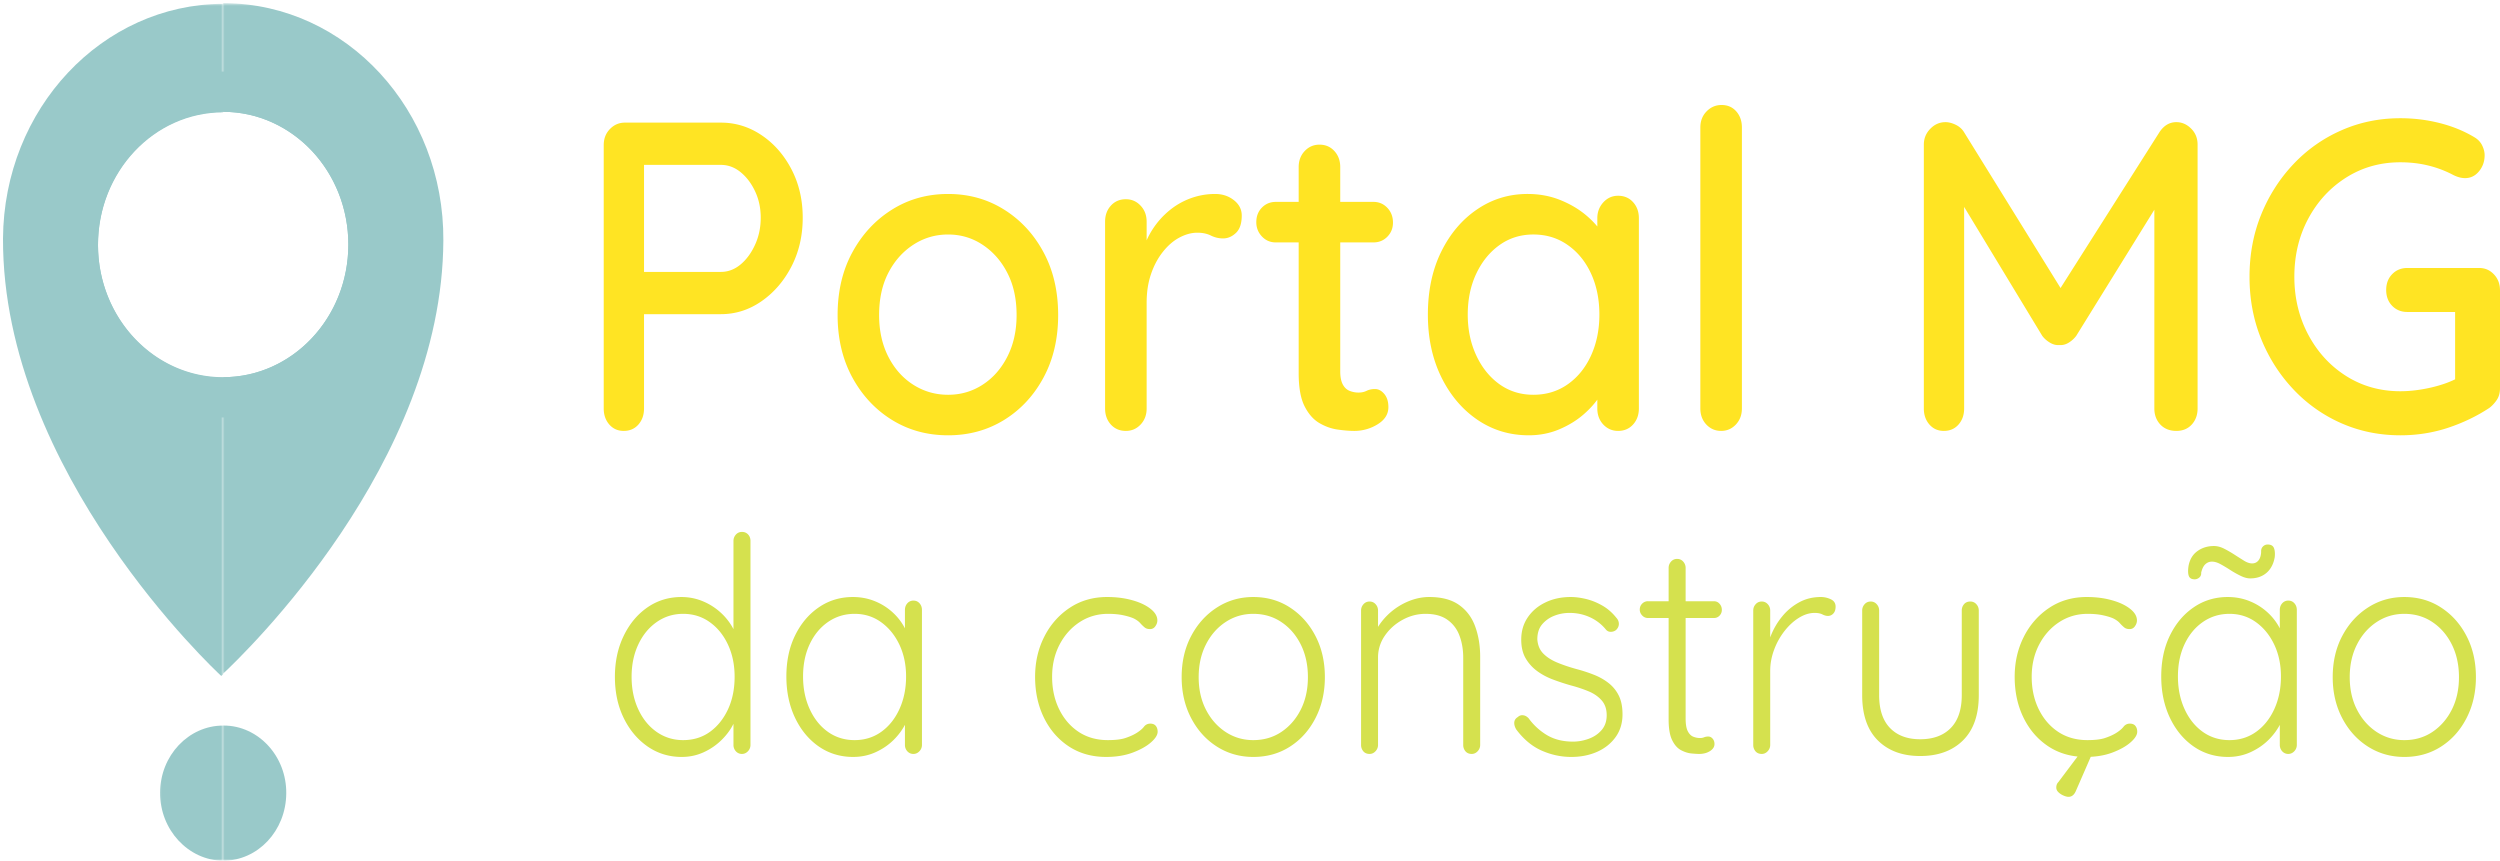
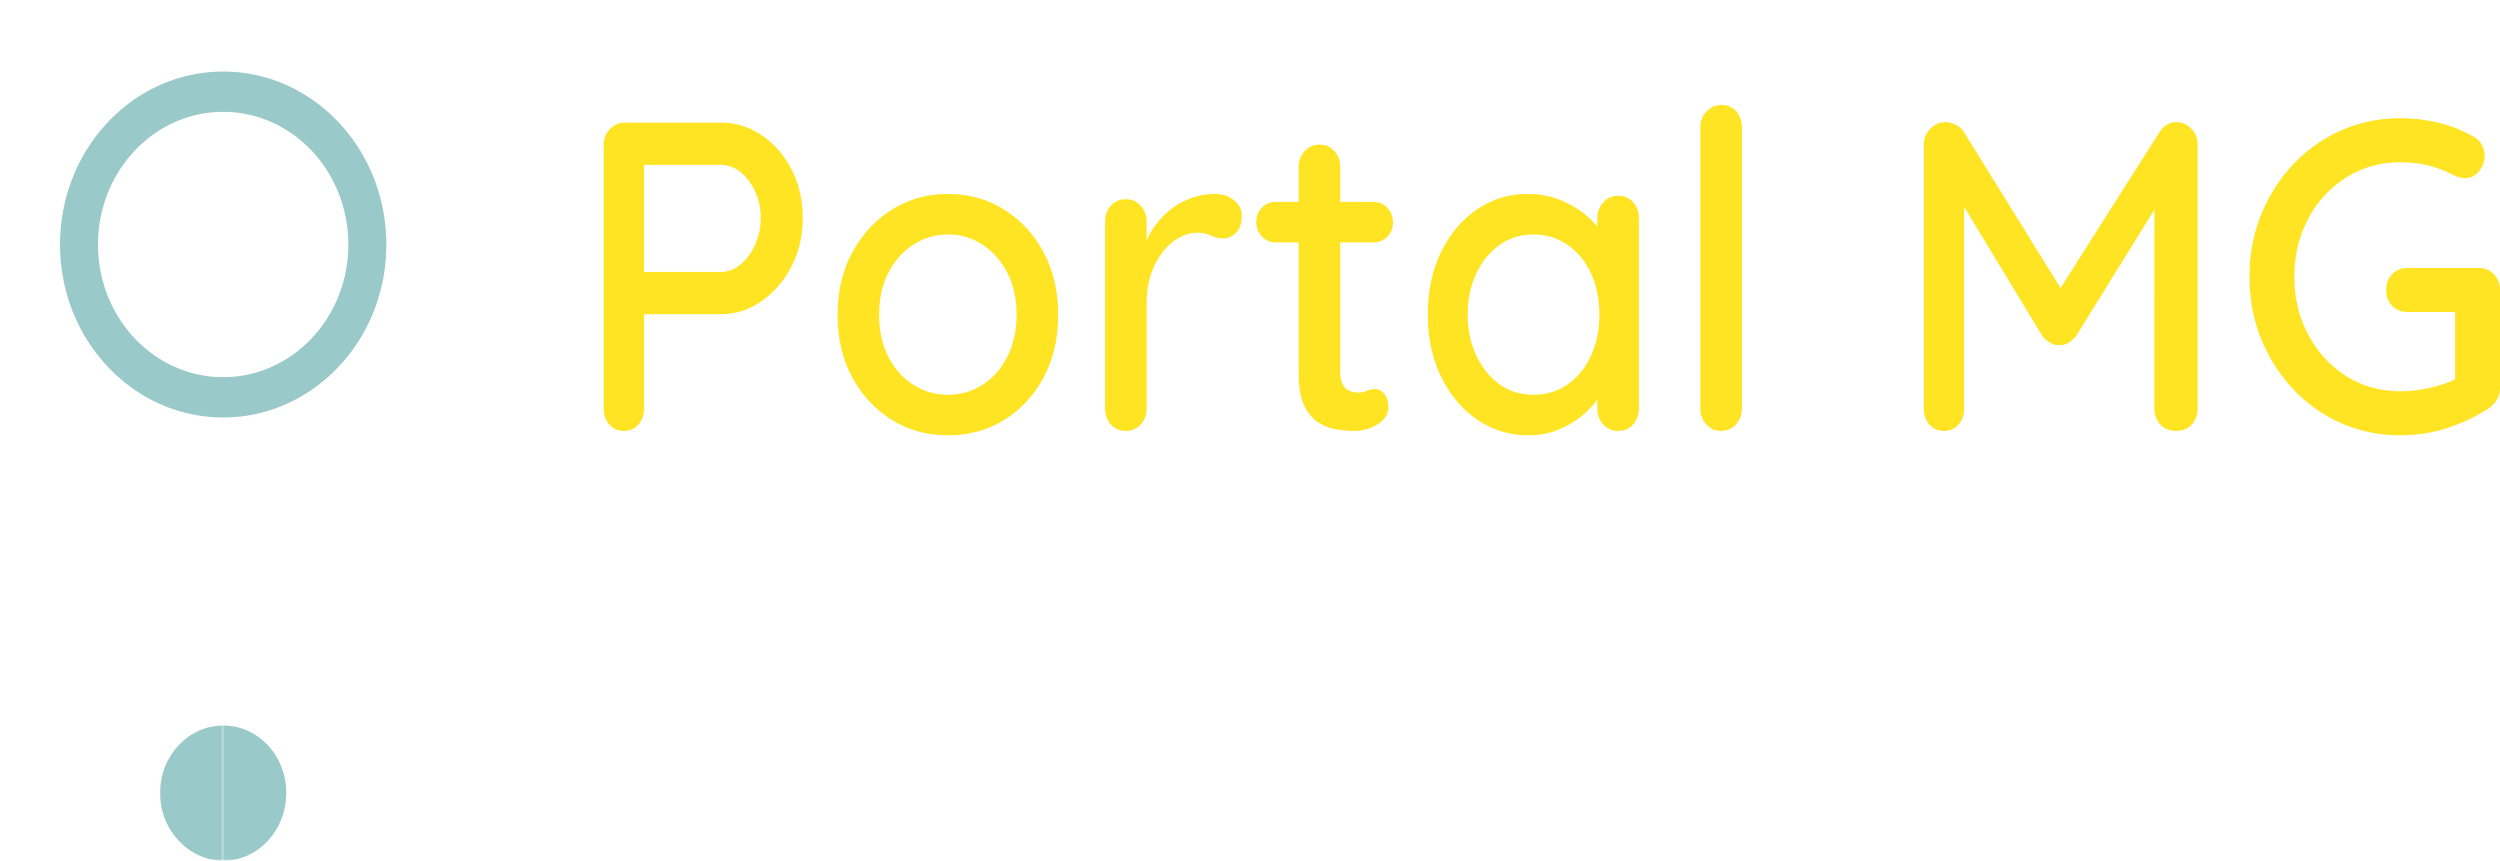
<svg xmlns="http://www.w3.org/2000/svg" width="639" height="220" fill="none">
  <mask id="a" style="mask-type:luminance" maskUnits="userSpaceOnUse" x="56" y="184" width="19" height="36">
    <path d="M56.202 184.905h17.842V220H56.202v-35.095Z" fill="#fff" />
  </mask>
  <g mask="url(#a)">
    <path d="M57.213 185.448c-.056 0-.111.004-.164.004v34.545c8.837 0 16.033-7.611 16.117-17.169.115-9.591-7.182-17.35-15.953-17.38Z" fill="#99C9C9" />
  </g>
  <mask id="b" style="mask-type:luminance" maskUnits="userSpaceOnUse" x="40" y="184" width="18" height="36">
    <path d="M40.144 184.905h16.95V220h-16.95v-35.095Z" fill="#fff" />
  </mask>
  <g mask="url(#b)">
    <path d="M40.925 202.588C40.855 212.135 48.177 219.922 57 220c.017 0 .03-.003.044-.003v-34.545c-8.851.011-16.092 7.656-16.12 17.136Z" fill="#99C9C9" />
  </g>
  <mask id="c" style="mask-type:luminance" maskUnits="userSpaceOnUse" x="0" y="0" width="58" height="174">
-     <path d="M0 .944h57.094v172.749H0V.943Z" fill="#fff" />
-   </mask>
+     </mask>
  <g mask="url(#c)">
    <path d="M57.045.974v27.75c-17.654 0-31.993 15.174-31.993 33.927 0 18.721 14.34 33.891 31.993 33.891v75.773c-.24.255-.417.41-.477.473C55.282 171.617.588 120.683.768 60.97.975 27.775 26.128 1.07 57.044.974Z" fill="#99C9C9" />
  </g>
  <mask id="d" style="mask-type:luminance" maskUnits="userSpaceOnUse" x="56" y="0" width="59" height="173">
    <path d="M56.202.807h57.987V172.61H56.202V.807Z" fill="#fff" />
  </mask>
  <g mask="url(#d)">
-     <path d="M113.32 61.498c-.267 57.115-50.93 105.64-56.275 110.68V96.405c17.655 0 31.99-15.17 31.99-33.89 0-9.377-3.582-17.868-9.38-24.012-5.792-6.114-13.8-9.916-22.61-9.916V.837c.119 0 .241-.03.36-.03 31.153.222 56.125 27.366 55.916 60.69h-.001Z" fill="#99C9C9" />
-   </g>
+     </g>
  <path d="M25.052 62.51c0 18.725 14.34 33.895 31.993 33.895v10.296c-23.034 0-41.698-19.798-41.698-44.19 0-24.421 18.664-44.217 41.698-44.217v10.293c-17.654 0-31.993 15.174-31.993 33.924Zm73.695 0a46.244 46.244 0 0 1-3.161 16.914c-2.097 5.36-5.175 10.228-9.056 14.32-3.865 4.116-8.46 7.379-13.52 9.603a39.478 39.478 0 0 1-15.964 3.355V96.405c17.652 0 31.99-15.17 31.99-33.894 0-9.373-3.583-17.864-9.382-24.008-5.791-6.114-13.8-9.916-22.609-9.916V18.294c23.031 0 41.702 19.796 41.702 44.217Z" fill="#99C9C9" />
  <path d="M184.254 31.342c3.752 0 7.22 1.071 10.397 3.207 3.185 2.14 5.736 5.05 7.653 8.733 1.913 3.677 2.872 7.8 2.872 12.37 0 4.581-.959 8.73-2.872 12.444-1.917 3.717-4.467 6.68-7.653 8.896-3.177 2.21-6.645 3.31-10.398 3.31h-20.491l.851-1.787v25.891c0 1.648-.481 3.015-1.436 4.109-.958 1.085-2.212 1.625-3.764 1.625-1.488 0-2.711-.539-3.666-1.625-.957-1.094-1.435-2.461-1.435-4.109V37.09c0-1.655.529-3.022 1.588-4.108 1.06-1.094 2.332-1.64 3.82-1.64h24.534Zm0 38.157c1.839 0 3.518-.635 5.045-1.906 1.523-1.278 2.76-2.97 3.708-5.069.955-2.099 1.436-4.389 1.436-6.872 0-2.472-.482-4.718-1.437-6.74-.947-2.027-2.184-3.664-3.707-4.905-1.526-1.242-3.206-1.862-5.046-1.862h-20.699l1.059-1.685v30.503l-.962-1.463h20.603Zm86.21 11.04c0 6-1.24 11.312-3.722 15.931-2.474 4.611-5.835 8.232-10.078 10.862-4.248 2.623-9.026 3.931-14.329 3.931-5.318 0-10.099-1.308-14.344-3.931-4.248-2.63-7.624-6.252-10.134-10.861-2.508-4.619-3.763-9.932-3.763-15.932 0-6.078 1.255-11.424 3.764-16.034 2.509-4.619 5.885-8.262 10.133-10.922 4.244-2.667 9.026-4.004 14.344-4.004 5.303 0 10.081 1.337 14.329 4.004 4.244 2.66 7.604 6.303 10.078 10.922 2.481 4.61 3.722 9.956 3.722 16.034Zm-10.622 0c0-4.127-.78-7.707-2.342-10.744-1.554-3.044-3.659-5.445-6.315-7.211-2.647-1.763-5.599-2.646-8.85-2.646-3.263 0-6.241.883-8.935 2.646-2.687 1.766-4.809 4.167-6.37 7.212-1.555 3.036-2.328 6.616-2.328 10.743 0 3.973.773 7.5 2.328 10.581 1.561 3.074 3.683 5.476 6.37 7.198 2.694 1.725 5.673 2.586 8.935 2.586 3.251 0 6.203-.861 8.85-2.586 2.656-1.722 4.761-4.124 6.315-7.198 1.562-3.08 2.342-6.61 2.342-10.58Zm27.929 29.601c-1.561 0-2.839-.539-3.833-1.625-.986-1.094-1.478-2.461-1.478-4.109V56.672c0-1.655.491-3.022 1.478-4.108.994-1.094 2.272-1.641 3.833-1.641 1.485 0 2.739.547 3.764 1.64 1.031 1.087 1.547 2.454 1.547 4.11v12.605l-1.059-4.847a20.42 20.42 0 0 1 2.592-5.838 20.903 20.903 0 0 1 4.196-4.729 18.456 18.456 0 0 1 5.464-3.163 18.148 18.148 0 0 1 6.328-1.122c1.841 0 3.43.527 4.768 1.58 1.345 1.046 2.02 2.358 2.02 3.932 0 2.032-.497 3.514-1.49 4.448-.987.938-2.084 1.404-3.29 1.404a6.956 6.956 0 0 1-3.081-.724c-.986-.492-2.153-.74-3.499-.74-1.488 0-3.01.415-4.572 1.242-1.554.828-2.965 2.05-4.237 3.665-1.276 1.607-2.283 3.499-3.024 5.675-.747 2.18-1.115 4.619-1.115 7.315v27.03c0 1.648-.517 3.015-1.548 4.109-1.024 1.085-2.279 1.625-3.764 1.625Zm38.332-58.537h24.95c1.411 0 2.596.51 3.555 1.523.955 1.015 1.436 2.271 1.436 3.768 0 1.43-.481 2.63-1.436 3.605-.958.976-2.144 1.463-3.555 1.463h-24.95c-1.415 0-2.6-.506-3.555-1.523-.958-1.011-1.436-2.23-1.436-3.648 0-1.508.478-2.75 1.436-3.725.954-.975 2.14-1.463 3.555-1.463Zm11.151-14.631c1.55 0 2.823.547 3.818 1.64.994 1.087 1.493 2.45 1.493 4.094v52.242c0 1.352.208 2.438.627 3.266.424.82 1.011 1.382 1.756 1.685a6.14 6.14 0 0 0 2.286.443c.77 0 1.457-.148 2.063-.443.603-.303 1.328-.459 2.174-.459.854 0 1.635.415 2.342 1.242.705.828 1.06 1.958 1.06 3.384 0 1.796-.921 3.259-2.76 4.389a11.217 11.217 0 0 1-5.952 1.685c-1.199 0-2.614-.11-4.238-.34-1.627-.225-3.202-.787-4.725-1.684-1.526-.906-2.784-2.35-3.777-4.331-.987-1.988-1.479-4.787-1.479-8.394V42.706c0-1.643.509-3.007 1.535-4.093 1.03-1.093 2.289-1.641 3.777-1.641Zm76.331 13.064c1.562 0 2.834.543 3.82 1.626.993 1.086 1.492 2.453 1.492 4.108v48.636c0 1.648-.499 3.015-1.492 4.109-.986 1.085-2.257 1.625-3.819 1.625-1.488 0-2.745-.539-3.778-1.625-1.024-1.094-1.532-2.461-1.532-4.109v-8.113l2.23.34c0 1.353-.517 2.852-1.548 4.507-1.024 1.648-2.422 3.244-4.195 4.789-1.767 1.537-3.854 2.814-6.259 3.827-2.397 1.005-4.984 1.507-7.75 1.507-4.879 0-9.266-1.33-13.158-3.989-3.896-2.668-6.977-6.33-9.243-10.981-2.257-4.648-3.386-9.939-3.386-15.872 0-6.078 1.129-11.424 3.387-16.035 2.265-4.618 5.328-8.239 9.185-10.862 3.854-2.63 8.159-3.945 12.909-3.945 3.038 0 5.847.527 8.432 1.58 2.583 1.046 4.83 2.395 6.747 4.05 1.913 1.648 3.38 3.392 4.404 5.23 1.022 1.845 1.534 3.589 1.534 5.233l-3.289.34V55.77c0-1.574.508-2.925 1.532-4.048 1.033-1.124 2.29-1.686 3.778-1.686h-.001Zm-21.66 50.868c3.324 0 6.262-.894 8.809-2.69 2.555-1.803 4.537-4.26 5.952-7.374 1.411-3.112 2.119-6.584 2.119-10.42 0-3.9-.708-7.389-2.119-10.463-1.415-3.08-3.397-5.52-5.952-7.315-2.547-1.802-5.485-2.705-8.81-2.705-3.254 0-6.139.903-8.656 2.705-2.508 1.795-4.488 4.235-5.937 7.315-1.45 3.074-2.174 6.562-2.174 10.464 0 3.835.724 7.307 2.174 10.419 1.449 3.115 3.429 5.57 5.937 7.374 2.516 1.796 5.402 2.69 8.656 2.69h.001Zm53.305 3.503c0 1.647-.516 3.014-1.547 4.108-1.025 1.085-2.279 1.625-3.765 1.625-1.487 0-2.745-.539-3.777-1.625-1.024-1.094-1.532-2.461-1.532-4.109V32.583c0-1.655.529-3.022 1.588-4.108 1.067-1.094 2.346-1.64 3.834-1.64 1.55 0 2.805.546 3.764 1.64.954 1.085 1.435 2.453 1.435 4.108v71.824Zm52.022-73.184c.843 0 1.728.23 2.648.681.927.454 1.638 1.093 2.133 1.92l26.972 43.552-4.572-.221 27.502-43.33c1.133-1.733 2.581-2.602 4.349-2.602 1.411 0 2.665.547 3.763 1.641 1.105 1.086 1.659 2.453 1.659 4.108v67.434c0 1.648-.499 3.015-1.492 4.109-.996 1.085-2.307 1.625-3.93 1.625-1.701 0-3.067-.539-4.099-1.625-1.024-1.094-1.533-2.461-1.533-4.109V47.332l3.401.783-23.362 37.715a6.87 6.87 0 0 1-1.909 1.743c-.773.485-1.586.69-2.44.622-.78.07-1.581-.137-2.397-.622-.808-.492-1.46-1.07-1.952-1.743l-22.511-37.154 2.551-4.506v60.236c0 1.648-.481 3.015-1.436 4.109-.958 1.085-2.212 1.625-3.764 1.625-1.488 0-2.711-.539-3.666-1.625-.957-1.094-1.435-2.461-1.435-4.109V36.972c0-1.574.547-2.925 1.645-4.048 1.094-1.131 2.387-1.7 3.875-1.7Zm116.268 80.041c-5.38 0-10.409-1.031-15.082-3.089a37.555 37.555 0 0 1-12.266-8.675c-3.506-3.713-6.245-8.01-8.225-12.887-1.979-4.876-2.968-10.167-2.968-15.872s.99-10.995 2.968-15.872c1.98-4.877 4.719-9.17 8.225-12.887a37.463 37.463 0 0 1 12.266-8.66c4.673-2.069 9.702-3.103 15.082-3.103 3.464 0 6.823.413 10.078 1.24 3.261.828 6.195 2.025 8.809 3.592.92.532 1.593 1.234 2.021 2.099.425.857.642 1.7.642 2.527 0 1.578-.481 2.948-1.436 4.109-.958 1.163-2.144 1.743-3.555 1.743a5.756 5.756 0 0 1-1.547-.222 8.2 8.2 0 0 1-1.436-.561 27.71 27.71 0 0 0-6.37-2.424c-2.258-.561-4.663-.841-7.206-.841-5.102 0-9.709 1.295-13.814 3.885-4.098 2.582-7.339 6.09-9.715 10.522-2.37 4.427-3.555 9.377-3.555 14.853 0 5.401 1.185 10.338 3.555 14.808 2.376 4.463 5.617 7.991 9.715 10.581 4.105 2.582 8.712 3.872 13.814 3.872 2.471 0 5.087-.314 7.848-.946 2.759-.639 5.093-1.485 7.011-2.541l-.851 3.044V78.174l1.701 1.567h-13.912c-1.561 0-2.853-.52-3.874-1.566-1.025-1.053-1.533-2.403-1.533-4.05 0-1.655.508-3.003 1.533-4.05 1.021-1.052 2.313-1.58 3.874-1.58h18.372c1.485 0 2.739.547 3.764 1.64 1.031 1.086 1.547 2.45 1.547 4.094v24.99c0 1.204-.286 2.217-.85 3.045-.568.827-1.205 1.503-1.909 2.024-3.19 2.099-6.712 3.791-10.566 5.069-3.858 1.27-7.911 1.906-12.155 1.906v.001Z" fill="#FFE423" />
-   <path d="M189.649 135.956c.631 0 1.15.217 1.562.65.407.435.612.987.612 1.655V190.4c0 .62-.219 1.163-.654 1.626-.439.454-.945.679-1.52.679a2.033 2.033 0 0 1-1.561-.679 2.366 2.366 0 0 1-.614-1.627v-9.118l1.241-1.078c0 1.429-.362 2.925-1.087 4.492-.725 1.559-1.753 3-3.081 4.33a15.812 15.812 0 0 1-4.627 3.222c-1.757.816-3.649 1.227-5.674 1.227-3.233 0-6.143-.891-8.725-2.675-2.576-1.792-4.611-4.219-6.106-7.286-1.498-3.074-2.243-6.58-2.243-10.522 0-3.88.745-7.368 2.243-10.464 1.495-3.092 3.52-5.519 6.078-7.285 2.554-1.762 5.451-2.646 8.684-2.646 1.969 0 3.847.384 5.632 1.153a15.662 15.662 0 0 1 4.738 3.148 15.132 15.132 0 0 1 3.248 4.566 12.433 12.433 0 0 1 1.2 5.321l-1.521-1.153v-27.37c0-.61.203-1.145.614-1.61a2.017 2.017 0 0 1 1.561-.695Zm-15.04 53.217c2.6 0 4.879-.698 6.83-2.099 1.951-1.407 3.492-3.324 4.628-5.748 1.133-2.431 1.701-5.21 1.701-8.335 0-3.064-.568-5.808-1.701-8.232-1.136-2.431-2.69-4.348-4.67-5.749-1.972-1.407-4.233-2.113-6.788-2.113-2.509 0-4.767.706-6.774 2.113-2 1.4-3.565 3.318-4.698 5.749-1.136 2.424-1.7 5.168-1.7 8.232 0 3.074.564 5.837 1.7 8.29 1.133 2.454 2.698 4.386 4.698 5.793 2.007 1.4 4.265 2.099 6.774 2.099Zm58.867-35.66c.632 0 1.151.232 1.562.694.408.465.613 1.027.613 1.685V190.4c0 .62-.219 1.163-.655 1.626-.439.454-.944.679-1.52.679a2.034 2.034 0 0 1-1.561-.679 2.37 2.37 0 0 1-.613-1.627v-9.118l1.24-.62c0 1.44-.375 2.903-1.128 4.388-.746 1.479-1.767 2.86-3.067 4.139-1.303 1.27-2.837 2.305-4.6 3.102-1.756.788-3.649 1.183-5.674 1.183-3.282 0-6.212-.889-8.795-2.674-2.574-1.792-4.599-4.246-6.077-7.361-1.47-3.121-2.202-6.627-2.202-10.522 0-3.989.745-7.5 2.244-10.536 1.495-3.045 3.519-5.431 6.077-7.168 2.555-1.744 5.451-2.616 8.685-2.616 2.069 0 4.007.384 5.812 1.153a15.019 15.019 0 0 1 4.739 3.148 14.372 14.372 0 0 1 3.15 4.566 13.21 13.21 0 0 1 1.116 5.321l-1.52-1.153v-9.739c0-.658.203-1.22.613-1.684a2.018 2.018 0 0 1 1.561-.695Zm-15.04 35.66c2.555 0 4.817-.698 6.789-2.099 1.979-1.407 3.533-3.347 4.67-5.822 1.133-2.483 1.7-5.262 1.7-8.336 0-3.014-.568-5.722-1.7-8.127-1.137-2.403-2.691-4.32-4.671-5.749-1.971-1.426-4.233-2.143-6.788-2.143-2.508 0-4.767.69-6.774 2.068-2 1.382-3.565 3.274-4.697 5.675-1.137 2.406-1.701 5.165-1.701 8.276 0 3.074.564 5.853 1.701 8.336 1.133 2.475 2.69 4.415 4.669 5.822 1.98 1.4 4.245 2.099 6.802 2.099Zm64.576-36.577c2.32 0 4.446.275 6.369.814 1.932.531 3.489 1.262 4.671 2.186 1.177.917 1.769 1.914 1.769 2.985 0 .514-.173 1.012-.515 1.493-.335.484-.791.724-1.366.724-.579 0-1.045-.151-1.408-.457a10.58 10.58 0 0 1-1.087-1.064c-.362-.415-.885-.799-1.561-1.154-.625-.303-1.517-.583-2.677-.842-1.153-.255-2.477-.384-3.972-.384-2.704 0-5.144.717-7.318 2.143-2.168 1.429-3.875 3.362-5.13 5.793-1.248 2.424-1.868 5.143-1.868 8.158 0 3.074.6 5.837 1.799 8.29 1.205 2.454 2.871 4.386 4.989 5.793 2.126 1.4 4.614 2.099 7.458 2.099 1.924 0 3.415-.178 4.474-.533 1.067-.354 1.987-.76 2.76-1.225.91-.562 1.569-1.109 1.98-1.641.418-.539.962-.814 1.631-.814.63 0 1.1.193 1.407.577.314.384.474.884.474 1.493 0 .821-.567 1.726-1.7 2.719-1.136.998-2.69 1.87-4.669 2.616-1.973.739-4.234 1.109-6.789 1.109-3.617 0-6.788-.891-9.52-2.675-2.725-1.792-4.848-4.235-6.37-7.33-1.517-3.093-2.273-6.584-2.273-10.478 0-3.725.77-7.116 2.315-10.183 1.502-3.029 3.733-5.584 6.467-7.404 2.777-1.869 5.997-2.808 9.66-2.808Zm55.626 20.483c0 3.883-.802 7.371-2.398 10.464-1.589 3.095-3.76 5.523-6.51 7.285-2.742 1.766-5.875 2.646-9.394 2.646-3.423 0-6.521-.88-9.298-2.646-2.77-1.762-4.962-4.19-6.579-7.285-1.617-3.093-2.426-6.581-2.426-10.464 0-3.938.809-7.441 2.427-10.507 1.616-3.074 3.808-5.501 6.578-7.286 2.777-1.792 5.875-2.69 9.297-2.69 3.52 0 6.653.899 9.395 2.69 2.75 1.785 4.921 4.212 6.51 7.286 1.597 3.066 2.398 6.569 2.398 10.508v-.001Zm-4.336 0c0-3.121-.606-5.896-1.811-8.32-1.209-2.431-2.865-4.348-4.963-5.749-2.091-1.407-4.489-2.113-7.193-2.113-2.603 0-4.969.706-7.094 2.113-2.119 1.4-3.792 3.318-5.018 5.749-1.227 2.424-1.841 5.199-1.841 8.32 0 3.114.614 5.874 1.841 8.276 1.226 2.405 2.899 4.312 5.018 5.719 2.125 1.4 4.491 2.099 7.094 2.099 2.704 0 5.102-.698 7.193-2.099 2.098-1.407 3.753-3.314 4.962-5.719 1.206-2.402 1.812-5.162 1.812-8.276Zm31.012-20.483c3.186 0 5.733.68 7.639 2.039 1.903 1.353 3.276 3.189 4.113 5.513.843 2.327 1.267 4.899 1.267 7.715V190.4c0 .62-.219 1.163-.654 1.626-.429.454-.931.679-1.505.679-.68 0-1.214-.225-1.603-.679a2.464 2.464 0 0 1-.572-1.627v-22.315c0-2.039-.317-3.901-.948-5.586-.598-1.66-1.67-3.081-3.067-4.064-1.422-1.023-3.289-1.537-5.603-1.537-2.073 0-4.039.514-5.897 1.537-1.861 1.016-3.369 2.372-4.53 4.064a9.675 9.675 0 0 0-1.728 5.586V190.4c0 .62-.219 1.163-.656 1.626-.428.454-.93.679-1.504.679-.68 0-1.214-.225-1.604-.679a2.474 2.474 0 0 1-.571-1.627v-34.345c0-.62.202-1.156.613-1.611.408-.461.927-.694 1.562-.694.62 0 1.135.233 1.546.694.408.454.614.991.614 1.611v6.444l-1.659 2.749c.091-1.633.586-3.207 1.478-4.714.892-1.508 2.034-2.86 3.428-4.065a16.811 16.811 0 0 1 4.671-2.837c1.718-.688 3.443-1.035 5.171-1.035h-.001Zm22.275 33.902c-.384-.62-.565-1.22-.544-1.803.028-.591.327-1.064.906-1.418.39-.362.836-.518 1.338-.459.509.052.982.306 1.422.769a15.803 15.803 0 0 0 4.726 4.33c1.857 1.093 4.062 1.64 6.62 1.64 1.356 0 2.694-.24 4.014-.724 1.329-.48 2.427-1.22 3.29-2.217.871-1.005 1.311-2.269 1.311-3.798 0-1.585-.44-2.859-1.311-3.828-.864-.974-1.986-1.743-3.359-2.305a34.579 34.579 0 0 0-4.377-1.463 57.213 57.213 0 0 1-4.767-1.566c-1.543-.591-2.909-1.334-4.098-2.232a10.681 10.681 0 0 1-2.858-3.251c-.717-1.279-1.073-2.841-1.073-4.685 0-2.147.55-4.038 1.659-5.675 1.105-1.633 2.61-2.911 4.516-3.827 1.903-.924 4.064-1.39 6.482-1.39 1.199 0 2.495.171 3.89.503 1.4.336 2.776.887 4.125 1.655 1.356.761 2.564 1.803 3.624 3.133.436.466.655.99.655 1.582 0 .583-.244 1.104-.724 1.566a2.132 2.132 0 0 1-1.353.458c-.502 0-.92-.199-1.254-.606a11.25 11.25 0 0 0-4.126-3.147c-1.59-.717-3.301-1.08-5.13-1.08-1.394 0-2.712.248-3.944.739a7.627 7.627 0 0 0-3.081 2.188c-.819.967-1.226 2.241-1.226 3.828.1 1.477.599 2.682 1.491 3.605.892.917 2.07 1.685 3.54 2.306 1.467.613 3.122 1.175 4.963 1.684a39.52 39.52 0 0 1 4.446 1.449c1.422.561 2.669 1.267 3.749 2.112a9.266 9.266 0 0 1 2.607 3.178c.649 1.282.976 2.893.976 4.834 0 2.245-.592 4.189-1.77 5.821-1.182 1.636-2.76 2.894-4.74 3.769-1.971.865-4.164 1.301-6.579 1.301-2.603 0-5.122-.539-7.555-1.611-2.435-1.072-4.596-2.86-6.481-5.365Zm33.64-32.823h16.852c.575 0 1.052.218 1.436.65.19.208.34.453.44.721.101.269.15.556.145.846a2.06 2.06 0 0 1-.585 1.463c-.384.406-.861.606-1.436.606h-16.852a1.923 1.923 0 0 1-.81-.161 2.024 2.024 0 0 1-.682-.49c-.41-.432-.612-.93-.612-1.492 0-.609.201-1.116.612-1.522a2.018 2.018 0 0 1 1.492-.621Zm7.444-10.818a2 2 0 0 1 1.561.695 2.37 2.37 0 0 1 .613 1.611v38.498c0 1.43.182 2.504.544 3.221.362.71.83 1.183 1.408 1.419.574.229 1.15.34 1.728.34.357.007.711-.058 1.045-.193.34-.131.699-.196 1.06-.191.435 0 .808.185 1.115.546.313.355.474.814.474 1.374 0 .71-.387 1.312-1.157 1.804-.774.483-1.686.724-2.746.724-.439 0-1.095-.037-1.965-.119-.865-.077-1.757-.358-2.677-.841-.913-.481-1.669-1.334-2.272-2.557-.606-1.23-.906-3-.906-5.306v-38.719c0-.61.202-1.145.614-1.611a2.017 2.017 0 0 1 1.561-.695Zm21.631 49.848c-.679 0-1.212-.225-1.602-.679a2.47 2.47 0 0 1-.572-1.627v-34.345c0-.62.202-1.156.613-1.611.408-.461.928-.694 1.561-.694.621 0 1.137.233 1.548.694.408.454.613.991.613 1.611v11.499l-1.087.236c.147-1.792.571-3.57 1.268-5.335a18.226 18.226 0 0 1 2.858-4.862 14.517 14.517 0 0 1 4.307-3.606c1.662-.924 3.53-1.39 5.603-1.39.871 0 1.719.192 2.538.577.815.384 1.226 1.012 1.226 1.877 0 .768-.196 1.359-.586 1.773-.383.407-.836.605-1.365.605-.439 0-.913-.124-1.422-.384-.502-.255-1.164-.384-1.979-.384-1.349 0-2.701.426-4.057 1.272-1.348.838-2.578 1.976-3.693 3.414a17.794 17.794 0 0 0-2.635 4.788c-.651 1.766-.976 3.543-.976 5.334V190.4c0 .62-.219 1.163-.655 1.626-.428.454-.93.679-1.506.679Zm53.298-38.956a2 2 0 0 1 1.561.694c.408.454.613.991.613 1.611v21.622c0 5.064-1.352 8.925-4.057 11.586-2.696 2.652-6.334 3.975-10.913 3.975-4.538 0-8.141-1.323-10.817-3.975-2.676-2.661-4.015-6.522-4.015-11.586v-21.622c0-.62.203-1.156.613-1.611.408-.461.928-.694 1.561-.694.621 0 1.137.233 1.548.694.408.454.613.991.613 1.611v21.622c0 3.686.928 6.488 2.788 8.408 1.857 1.914 4.426 2.868 7.708 2.868 3.325 0 5.928-.954 7.806-2.868 1.876-1.92 2.816-4.722 2.816-8.408v-21.622c0-.62.188-1.156.571-1.611.391-.461.924-.694 1.604-.694Zm29.791-1.153c2.321 0 4.447.275 6.369.814 1.931.531 3.489 1.262 4.67 2.186 1.178.917 1.771 1.914 1.771 2.985 0 .514-.175 1.012-.516 1.493-.334.484-.791.724-1.366.724-.578 0-1.046-.151-1.408-.457a10.683 10.683 0 0 1-1.087-1.064c-.363-.415-.885-.799-1.562-1.154-.623-.303-1.515-.583-2.676-.842-1.153-.255-2.477-.384-3.972-.384-2.704 0-5.143.717-7.318 2.143-2.168 1.429-3.876 3.362-5.13 5.793-1.247 2.424-1.868 5.143-1.868 8.158 0 3.074.6 5.837 1.799 8.29 1.206 2.454 2.871 4.386 4.99 5.793 2.126 1.4 4.614 2.099 7.458 2.099 1.922 0 3.414-.178 4.474-.533 1.066-.354 1.986-.76 2.76-1.225.91-.562 1.567-1.109 1.979-1.641.418-.539.961-.814 1.63-.814.631 0 1.102.193 1.409.577.313.384.473.884.473 1.493 0 .821-.568 1.726-1.7 2.719-1.136.998-2.69 1.87-4.67 2.616-1.971.739-4.234 1.109-6.789 1.109-3.616 0-6.788-.891-9.519-2.675-2.726-1.792-4.848-4.235-6.37-7.33-1.516-3.093-2.273-6.584-2.273-10.478 0-3.725.771-7.116 2.314-10.183 1.502-3.029 3.734-5.584 6.468-7.404 2.777-1.869 5.998-2.808 9.66-2.808Zm-4.684 51.075c-.344 0-.759-.105-1.24-.311a4.315 4.315 0 0 1-1.311-.842c-.383-.355-.571-.766-.571-1.227 0-.561.171-1.02.515-1.374l6.287-8.364h2.83l-4.642 10.654c-.428.975-1.053 1.464-1.868 1.464Zm56.183-50.158a2 2 0 0 1 1.562.694c.407.465.613 1.027.613 1.685V190.4c0 .62-.22 1.163-.655 1.626-.439.454-.944.679-1.52.679a2.033 2.033 0 0 1-1.561-.679 2.37 2.37 0 0 1-.613-1.627v-9.118l1.24-.62c0 1.44-.376 2.903-1.128 4.388-.746 1.479-1.766 2.86-3.067 4.139-1.303 1.27-2.837 2.305-4.6 3.102-1.756.788-3.648 1.183-5.674 1.183-3.282 0-6.212-.889-8.795-2.674-2.575-1.792-4.599-4.246-6.077-7.361-1.471-3.121-2.203-6.627-2.203-10.522 0-3.989.747-7.5 2.244-10.536 1.496-3.045 3.521-5.431 6.078-7.168 2.554-1.744 5.451-2.616 8.684-2.616 2.07 0 4.008.384 5.813 1.153a15.03 15.03 0 0 1 4.739 3.148 14.391 14.391 0 0 1 3.151 4.566 13.227 13.227 0 0 1 1.115 5.321l-1.52-1.153v-9.739c0-.658.202-1.22.613-1.684a2.017 2.017 0 0 1 1.561-.695Zm-15.04 35.66c2.555 0 4.817-.698 6.789-2.099 1.979-1.407 3.533-3.347 4.669-5.822 1.133-2.483 1.701-5.262 1.701-8.336 0-3.014-.568-5.722-1.701-8.127-1.136-2.403-2.69-4.32-4.669-5.749-1.972-1.426-4.234-2.143-6.789-2.143-2.509 0-4.767.69-6.774 2.068-2 1.382-3.565 3.274-4.698 5.675-1.135 2.406-1.7 5.165-1.7 8.276 0 3.074.565 5.853 1.7 8.336 1.133 2.475 2.691 4.415 4.67 5.822 1.979 1.4 4.245 2.099 6.803 2.099h-.001Zm-8.893-41.099c-.773 0-1.268-.281-1.491-.841-.216-.563-.247-1.379-.098-2.455.286-1.692 1.032-2.985 2.23-3.871 1.206-.895 2.635-1.345 4.28-1.345.864 0 1.742.233 2.634.694.893.454 1.77.961 2.635 1.523.804.52 1.613 1.032 2.425 1.537.752.465 1.439.694 2.063.694.676 0 1.219-.255 1.631-.769.407-.51.634-1.229.683-2.156-.049-.563.098-1.021.432-1.375a1.69 1.69 0 0 1 .569-.4c.213-.092.441-.136.671-.132.816 0 1.346.295 1.59.886.24.584.31 1.36.208 2.335-.187 1.123-.557 2.095-1.115 2.912a5.531 5.531 0 0 1-2.146 1.876c-.865.436-1.874.651-3.024.651-.726 0-1.535-.215-2.427-.651a25.218 25.218 0 0 1-2.648-1.492 38.225 38.225 0 0 0-2.495-1.493c-.791-.432-1.525-.65-2.202-.65-.624 0-1.178.218-1.659.65-.484.436-.847 1.164-1.087 2.188.045.501-.112.912-.473 1.226-.363.307-.76.458-1.186.458Zm71.886 25.005c0 3.883-.801 7.371-2.397 10.464-1.588 3.095-3.76 5.523-6.509 7.285-2.743 1.766-5.876 2.646-9.394 2.646-3.423 0-6.521-.88-9.298-2.646-2.77-1.762-4.962-4.19-6.58-7.285-1.616-3.093-2.425-6.581-2.425-10.464 0-3.938.809-7.441 2.426-10.507 1.617-3.074 3.809-5.501 6.579-7.286 2.777-1.792 5.875-2.69 9.297-2.69 3.519 0 6.652.899 9.395 2.69 2.749 1.785 4.921 4.212 6.509 7.286 1.597 3.066 2.398 6.569 2.398 10.508l-.001-.001Zm-4.334 0c0-3.121-.607-5.896-1.811-8.32-1.21-2.431-2.866-4.348-4.963-5.749-2.091-1.407-4.489-2.113-7.193-2.113-2.603 0-4.969.706-7.095 2.113-2.119 1.4-3.791 3.318-5.018 5.749-1.227 2.424-1.84 5.199-1.84 8.32 0 3.114.613 5.874 1.84 8.276 1.227 2.405 2.899 4.312 5.018 5.719 2.126 1.4 4.492 2.099 7.095 2.099 2.704 0 5.102-.698 7.193-2.099 2.097-1.407 3.753-3.314 4.962-5.719 1.206-2.402 1.812-5.162 1.812-8.276Z" fill="#D5E14E" />
</svg>